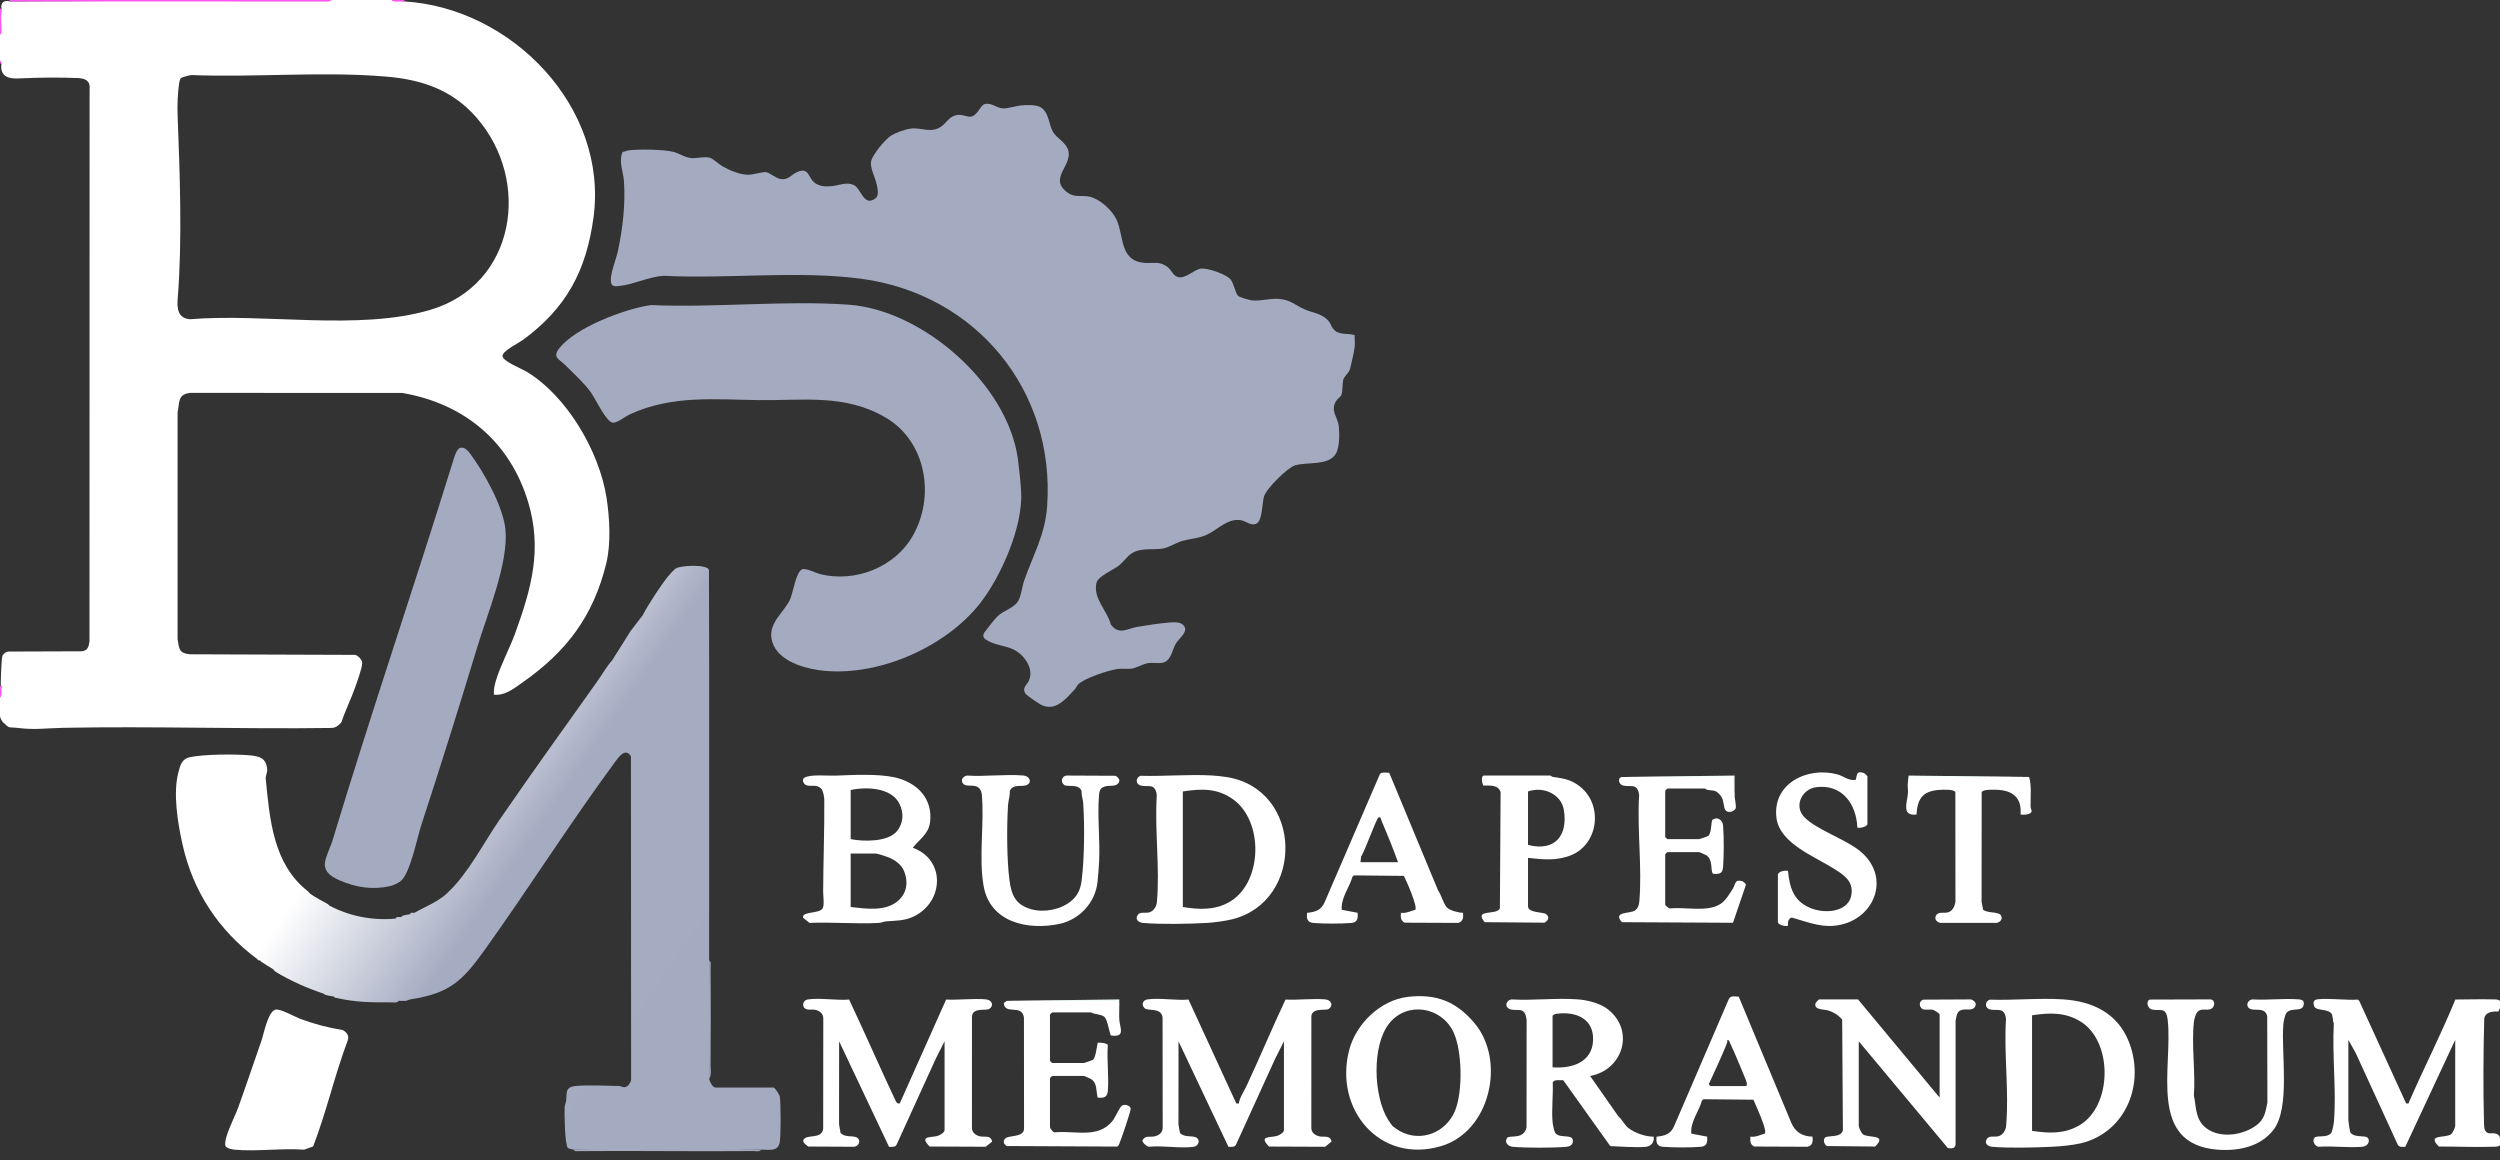
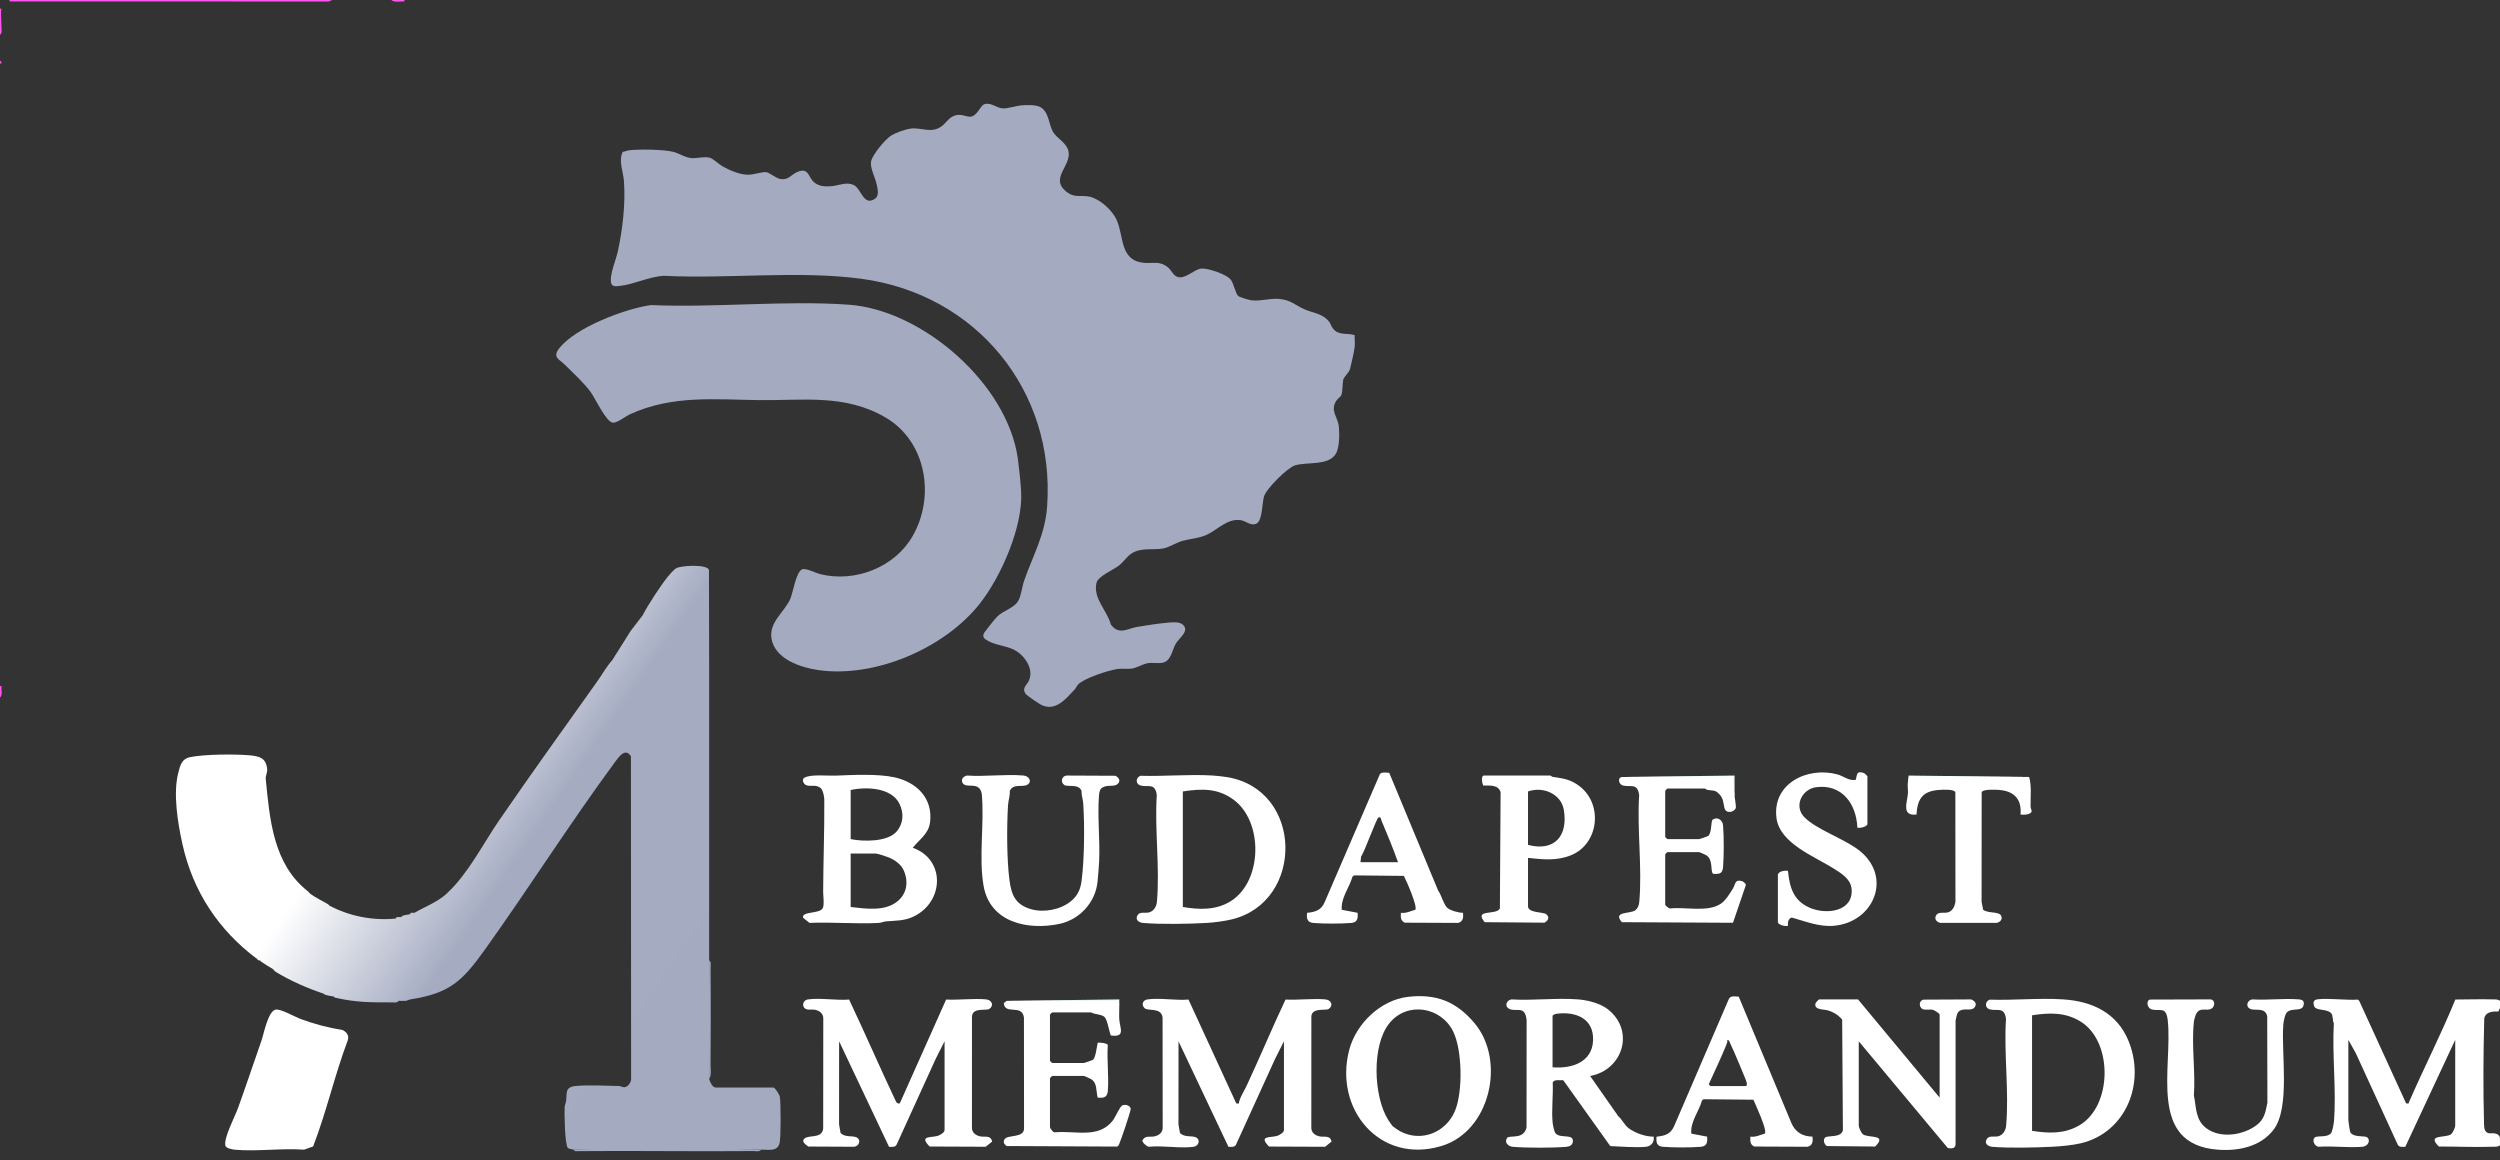
<svg xmlns="http://www.w3.org/2000/svg" id="_图层_1" data-name="图层_1" version="1.1" viewBox="0 0 3462 1607">
  <rect x="0" y="0" width="3462" height="1607" fill="#333333" stroke="none" />
  <defs>
    <style>
      .st0 {
        fill: #f4ffff;
      }

      .st1 {
        fill: url(#_未命名的渐变_6);
      }

      .st2 {
        fill: #f9f9fb;
      }

      .st3 {
        fill: #c7cbd9;
      }

      .st4 {
        fill: #b8becf;
      }

      .st5 {
        fill: #f3f4f7;
      }

      .st6 {
        fill: #cbcfdc;
      }

      .st7 {
        fill: #eeeff4;
      }

      .st8 {
        fill: #fd55ee;
      }

      .st9 {
        fill: #fff;
      }

      .st10 {
        fill: #a9b0c5;
      }

      .st11 {
        fill: #fd57ee;
      }

      .st12 {
        fill: #a4abc1;
      }

      .st13 {
        fill: #bdc2d3;
      }

      .st14 {
        fill: #aeb4c8;
      }

      .st15 {
        fill: #d1d5e0;
      }

      .st16 {
        fill: #c3c7d6;
      }
    </style>
    <linearGradient id="_未命名的渐变_6" data-name="未命名的渐变 6" x1="1158.72" y1="2208.52" x2="1957.23" y2="2759.23" gradientTransform="translate(-771 -1344)" gradientUnits="userSpaceOnUse">
      <stop offset="0" stop-color="#fff" />
      <stop offset=".24" stop-color="#fff" />
      <stop offset=".47" stop-color="#a5acc2" />
      <stop offset="1" stop-color="#a4abc1" />
    </linearGradient>
  </defs>
-   <path class="st9" d="M542,0c6.14.79,12.14,1.46,18,2,148.72,8.92,282.39,146.58,261.91,298.91-9.99,74.32-37.84,125.92-98.02,169.98-5.87,4.3-28,14.91-28.01,22.11s26.41,17.52,32.78,21.34c56.29,33.74,101.22,110.56,111.23,174.77,4.39,28.17,6.35,63.76-.41,91.36-17.89,73.03-54.97,121.82-115.61,164.39-11.82,8.3-24.53,18.77-39.87,17.14-.57-6.32.73-12.49,2.47-18.53,6.16-21.29,19.23-45.23,27.08-66.92,22.29-61.56,37.54-115.68,17.91-181.02-25.24-84.03-88.6-136.62-174.57-151.43l-293.81-.02c-17.36,2.21-14.2,13.27-17.16,26.84v314.14c2.26,13.36,1.7,19.52,17,21l229.18.82c4.15,1.35,9.83,7.15,9.48,11.71-.61,8.15-7.04,25.45-10.04,33.95-5.61,15.92-13.38,31.27-18.62,47.38-3.4,4.33-8.03,8.09-13.86,8.14-123.98,1.79-248.21-2.63-372.16-.16-22.52.45-38.4,3.11-62,.17-13.48-1.68-10.65,1.91-20.91-8.09-1.89-2.17-3.22-4.83-4-8v-26c.78-5.49,1.45-10.83,2-16-.53-.42-.95-.84-.95-1.26,0-5.66.78-37.82,2.52-41,1.88-3.46,5.65-5.62,9.53-5.45l99.51-.35c8.6-.58,10.17-5.8,11.31-13.42l.17-765.41c1.03-11.01-5.47-14.44-16.12-15.01-26.29-.98-52.65-.84-79.06.41-16.96,1.22-29.28-2.05-26.91-20.5-.85-.69-1.51-2.03-2-4v-36c.55-12.11,1.21-24.11,2-36C.72,3.63,5.45-.29,14,2,162.24,1.4,310.91.73,460,0h82ZM250.36,108.36c-.82.8-2.09,5.17-2.3,6.69-1.92,14-2.67,29.77-2.13,44.03,3.1,81.19,6.64,173.39.17,254.02-1.16,14.47.2,27.44,16.82,28.99,103.83-8.61,233.9,16.41,333.12-13.04,117.97-35.01,140.24-178.44,63.98-266.06-33.56-38.55-75.6-52.71-125.09-56.91-88.8-7.52-180.58,1.36-270-2.14-2.79.28-13.12,3.01-14.57,4.43Z" />
  <path class="st9" d="M3462,1586c-3.4,2.53-7.09,1.9-10.98,2.03-24.5.8-49.21-.41-73.73-.33-17.28-17.28,8.39-11.43,16.66-16.75,2.5-1.61,6.05-9.71,6.05-11.95v-119l-69.14,148.09c-4.17-.05-8.67.99-10.63-3.33l-57.84-126.16-10.39-18.61v111c0,1.69,1.91,14.32,2.3,15.7,2.12,7.54,15.05,6.52,20.75,7.24,8.3,1.06,6.76,13.24-3.96,14.14-19.21,1.62-40.63-1.4-60.12-.07-5.67-.16-10.16-9.86-5.06-13.11,4.12-2.62,16.91.84,22.22-5.78,1.65-2.06,3.65-12.61,3.93-16.07,3.53-43.56-2.69-91.88-.17-135.97-2.25-4.32-.74-11.09-3.85-14.15-6.3-6.23-20.11-3-23.09-8.9-1.37-2.71-2.05-7.2.96-9.13,6.06-3.89,48.6.84,58.85-.69l2.27,1.73,64.97,142.04c4.46.63,3.19.1,4.36-2.59,20.6-47.33,44.31-93.45,63.81-141.23,16.89.04,33.94-.69,50.84-.21,3.9.11,7.58-.48,10.98,2.03v10l-2.34,4.86c-11.63-.79-18.12,2.39-19.46,9.54-1.27,48.49-1.61,97.87-.3,146.42.16,6.01.74,11.59,7.44,12.74,9.01-.91,13.89,1.23,14.65,6.43v10Z" />
  <path class="st8" d="M460,0l-4.81,2.11-441.19-.11c-1.75-.57-1.72-1.24,0-2h446Z" />
  <path class="st8" d="M0,48V12h2c-1.25,4.2.05,19.02,0,24.99-.03,3.32,1.46,9.23-1.99,11.01Z" />
  <path class="st11" d="M560,0v2c-5.68-.34-14.23,1.85-18-2h18Z" />
  <path class="st8" d="M0,966v-16h2c-.46,5.05,1.9,12.89-2,16Z" />
  <path class="st8" d="M2,88H0v-4l1.67,1.24c.5.87.02,2.04.33,2.76Z" />
  <path class="st12" d="M1714.39,409.61c1.93,1.94,15.35,5.89,18.72,6.28,12.91,1.5,24.85-3.04,37.96-1.97,16.45,1.34,22.15,8.6,35.54,14.46,12.51,5.47,25.35,5.67,34.32,17.68,1.99,2.67,2.7,6.08,5.03,8.97,8.12,10.06,18.84,5.63,29.95,9.05-.22,5.5.73,11.36,0,16.84-.9,6.84-4.48,22.56-6.28,29.72-1.33,5.27-8.22,10.77-9.31,14.69-1.53,5.53-.7,14.98-2.68,21.32-.92,2.93-5.45,5.38-7.4,8.6-8.46,14.01,2.45,22.02,3.81,35.68.98,9.78.87,27.97-3.64,36.5-9.58,18.17-40.22,11.81-57.01,16.99-10.72,3.31-39.71,32.28-43,43-2.72,8.84-1.95,33.27-10.37,37.62-7.53,3.9-14.34-3.4-21.47-4.63-18.46-3.17-32.16,13.03-47.16,20-11.09,5.15-22.28,5.42-33.51,8.49-9.03,2.47-19.45,9.33-27.33,10.67-14.26,2.43-31.43-1.85-44.51,7.49-5.61,4-10.49,11.27-16.19,15.81-8.18,6.52-29.41,14.89-31.52,24.48-4.78,21.75,14.71,37.65,19.89,57.38,11.27,15.35,23.07,5.65,36.81,3.32,12.64-2.14,31.38-4.94,44.03-5.97,5.71-.47,14.4-1.05,18.89,2.91,9.82,8.65-5.1,18.47-9.69,26.28-5.5,9.35-6.39,24.79-19.33,26.67-6.18.9-12.98-.67-19.55.45-6.92,1.18-15.43,6.6-22.49,7.51-6.26.81-12.8-.38-19.46.54-12.29,1.68-46.48,12.8-54.51,21.49-2.09,2.26-3.11,5.14-4.93,7.07-12.3,13-25.93,30.25-45.46,21.43-3.26-1.47-20.69-13.31-22.31-15.68-5.76-8.44,2.04-11.91,4.82-18.69,4.52-11.04.21-22.33-7.05-31.09-15.91-19.2-34.52-13.64-52.77-25.23-4.52-2.87-4.5-6.76-1.33-10.84,4.72-6.1,11.96-15.76,17-20.99,8.18-8.49,23.94-11.78,29.51-22.49,4.02-7.73,4.95-19.29,8.02-27.98,12.47-35.33,28.84-63.21,31.63-102.37,11.42-160.74-98.73-293.81-257.16-314.99-88.2-11.79-184.49.4-273.99-4.16-19.71,1.19-41.23,11.83-60.03,13.96-7.49.85-12.46,1.63-13.01-6.84-.71-11.06,7-28.92,9.58-40.58,6.77-30.67,10.83-66.1,8.6-97.55-.94-13.21-7.82-27.67-1.76-40.62,3-.19,6.03-1.91,8.79-2.21,14.49-1.56,47.8-1.28,61.54,2.26,7.67,1.98,16.5,8.05,25.24,8.62,7.36.48,16.46-2.45,24.76-.62,4.5.99,12.76,9.08,17.98,12.02,10.68,6.02,26.06,12.59,38.29,11.52,5.16-.45,17.55-4.01,21.8-3.53,4.9.55,14,8.76,20.34,9.62,11.05,1.5,14.2-5.81,22.42-9.51,16.47-7.4,15.31,6.21,23.45,13.6,6.64,6.02,15.46,6.52,23.98,5.82,10.51-.86,21.48-6.6,31.68-1.48s13.27,30.05,29.43,18.59c6.09-4.32,3.03-15.23,1.52-21.54-2.08-8.65-9.03-21.58-7.2-30.11,1.97-9.22,18.91-29.67,26.96-35.08,6.26-4.2,20.37-9.31,27.81-10.18,15.74-1.85,28.18,7.27,42.82-3.18,5.86-4.18,8.78-10.54,16.04-13.95,11.33-5.32,19.07,2.64,26.09.19,8.37-2.92,11.71-15.22,17.23-16.87,9.41-2.8,16.75,5.52,25.72,5.85,7.14.26,18.4-3.69,25.92-4.22,7.92-.56,20.63-1.18,26.99,3.15,10.88,7.41,10.42,23.66,16.34,33.66,5.24,8.85,18.88,15.04,21.37,26.62,4.29,19.93-24.92,36.64-4.65,54.66,12.72,11.3,20.58,5.59,33.66,8.34,14.36,3.02,31.75,18.91,37.74,32.26,10.12,22.59,4.22,55.62,36.72,59.28,13.04,1.47,22.13-3.23,33.92,6.08,5.98,4.72,7.78,13.16,16.05,14.05,9.91,1.06,20.95-10.84,29.98-12.02s36.34,7.91,41.88,16.06c3.34,4.91,6.32,18.4,9.45,21.55Z" />
  <path class="st1" d="M982,1330c1.8,54.65,1.62,109.36,0,164,1.06,3.92,4.51,12,9,12h80c2.19,0,8.48,9.71,8.96,13.04,1.37,9.36,1.54,55.16-.32,63.6-2.8,12.69-15.55,9.17-25.64,9.36-86.65,1.81-173.32,1.81-260,0-2.11-.61-6.27-1-7.64-2.36-4.27-4.26-4.91-49.35-4.43-56.71.2-3.06,1.66-5.42,1.98-8.02,1.34-10.78-1.85-19.46,13.01-20.99,17.15-1.77,42.2-.34,60.15,0,2.77.05,5.47,1.93,7.63,1.71,4.79-.5,8.69-6.03,9.26-10.67l-.25-447.66c-7.89-12.75-17.26,1.49-22.63,8.78-62.36,84.63-118.93,174.26-180.21,259.79-31.07,43.36-48.54,59.68-102.87,68.13l-8,2c-2.63.2-5.35-.04-8,0l-12,2c-26.61.32-48.07-.16-74-6l-4-2c-3.05-.78-5.86-.71-10-2l-4-2c-23.38-7.91-44.51-17.18-66-30l-4-4c-5.29-3.28-10.62-6.24-16-10l-2-2c-.44-.32-1.57.32-2,0l-2-2c-53.55-40.04-89.02-93.74-103.47-159.53-6.43-29.25-13.09-69.61-5.62-98.56,2.68-10.37,5-19.29,16.51-21.49,20.72-3.95,60.27-4.28,81.65-2.49,14.1,1.18,23.53,3.67,24.92,19.23.45,5.11-2.47,8.65-1.98,13.7,5.51,56.09,10.41,117.65,57.99,155.15l4,4c5.46,3.98,17.36,10.33,24,14l2,2c27.61,14.76,60.68,21.24,92,18l2-2c1.8-.32,4.07.21,6,0l2-2c3.33-1.14,6.79-1.32,10-2,.66-1.1,1.33-1.1,2,0l4-2c14.38-8.32,31.14-14.49,44-26l2-2c28.34-26.44,49.07-67.72,71.13-99.87,44.34-64.62,90.33-128.37,135.74-192.26,7.3-10.27,12.76-20.55,21.13-29.87,14.69-20.19,28.69-40.85,42-62,7.43-14.51,24.69-40.91,35.12-53.88,2.24-2.78,8.25-9.44,10.95-11.05,6.98-4.18,43.25-5.98,45.7,2.17.61,180.24,0,360.54.24,540.76Z" />
  <path class="st12" d="M901.46,422.46c89.18,3.89,185.2-6.76,273.61-.54,102.72,7.23,220.34,110.07,234.47,213.53,1.79,13.09,3.77,32.3,4.53,45.47,2.79,47.93-27.66,117.46-57.2,154.95-48.87,62.01-145.38,103.33-223.78,92.03-24.29-3.5-59.87-15.19-64.67-43.32-3.93-23.06,17.99-36.95,25.96-55.2,3.86-8.84,8.07-38.52,16.9-41.17,5.15-1.55,18.38,5.34,24.62,6.88,48.12,11.89,102.84-9.31,127.75-52.43,31.74-54.94,19.29-131.1-37-164.32s-115.37-23.45-175.73-24.27c-61.45-.83-120.04-7.11-178.32,19.53-6.21,2.84-17.46,11.9-23.63,11.75-9.37-.23-24.73-33.87-30.96-42.37-9.52-12.99-24.35-26.52-35.96-38.04-7.38-7.32-17.13-9.99-8.08-21.97,22.17-29.36,91.65-55.51,127.49-60.51Z" />
-   <path class="st12" d="M637.26,620.23c5.8-1.7,10.49,3.55,13.68,7.84,19.19,25.82,45.75,73.11,48.96,105.04,4.64,46.16-25.2,117.42-38.94,162.85-25,82.65-50.7,164.48-77.52,246.48-5.89,18-15.34,66.81-28.41,77.59-3.44,2.84-10.59,6.09-14.93,7.07-24.42,5.52-47.36,1.82-70.11-8.09-33.52-14.61-16.86-30.77-8.95-56.96,52.82-174.91,111.83-347.57,165.91-522.09,1.6-5.15,4.95-18.17,10.3-19.73Z" />
  <path class="st9" d="M1308,1442l-12.39,24.61-53.84,118.16c-1.95,4.32-6.46,3.28-10.63,3.33l-69.13-146.09-.08,115.06,2.03,11.63c5.5,6.68,16.8,3.68,22.07,6.27,6.97,3.42,3.87,11.97-3.01,13.06l-63.73-.32c-2.72-2.09-8.83-5.74-6.35-9.74,4.8-7.74,25.12.29,27-15.02l.15-152.02c.32-7.16-4.92-11.18-11.43-12.58-3.82-.82-7.92.33-11.36-.63-7.55-2.13-6.6-12.54,1.69-13.74,16.91-2.43,39.31,1.7,56.85.2,21.99,46.55,42.55,93.89,64.54,140.46,1.26,2.67,2.53,3.93,5.63,3.36l64.18-143.83c17.73.86,37.43-1.75,54.92-.27,8.79.74,11.61,8.71,5,13.19-4.36,2.96-22.39-2.37-24.12,9.88l-.05,154.1c-.32,7.16,4.92,11.19,11.43,12.58s14.61-2.17,16.57,7.17l-8.89,7.2-77.73-.33c-14.86-15.19,1.17-12.09,10.8-14.61,3.18-.83,9.91-4.62,9.91-8.1v-123Z" />
  <path class="st9" d="M1778,1442l-12.39,24.61-53.84,118.16c-1.95,4.32-6.46,3.28-10.63,3.33l-69.13-146.09-.08,115.07,2.03,11.63c5.5,6.68,16.8,3.68,22.07,6.27,7.01,3.44,3.75,12.08-3.01,13.06-18.49,2.69-42.85-2.06-62.05,0-2.97-.22-9.54-6.14-8.92-8.88,4.1-7.39,10.22-4.12,16.6-5.49s11.75-5.42,11.43-12.58l-.15-152.02c-1.74-14.57-20.51-8.39-24.98-13-4.69-4.85-2.5-11.12,4.02-12.07,16.85-2.46,39.35,1.72,56.85.2l66.19,143.83c5.01.5,3.21.15,4.07-2.86,2.19-7.71,6.96-14.55,10.31-21.74,18.4-39.49,35.19-79.83,53.78-119.22,17.75.84,37.39-1.71,54.92-.27,8.89.73,11.52,8.77,5,13.19-4.35,2.96-22.39-2.37-24.12,9.88l-.05,154.1c-.32,7.16,4.92,11.19,11.43,12.58s14.61-2.17,16.57,7.17l-8.89,7.2-77.73-.33c-14.86-15.19,1.17-12.09,10.8-14.61,3.18-.83,9.91-4.62,9.91-8.1v-123Z" />
  <path class="st9" d="M433.61,1587.61l-12.53,4.47c-30.95-2.36-65.7,2.87-96.15,0-3.28-.31-11.75-1.98-12.72-5.27-3.01-10.17,13.19-40.71,17.35-52.25,11.17-30.97,21.66-62.4,32.51-93.49,3.31-9.47,8.88-40,19.26-42.89,6.63-1.85,27.38,10.15,34.67,12.83,19.04,7.01,38.5,12.25,58.6,15.4,5.59,3.08,9.14,7.62,7.01,14.18-18.2,48.29-29.41,98.91-47.99,147.02Z" />
  <path class="st9" d="M1264,1173.99c45.3,16.14,43.47,74.23,1.87,94.88-13.38,6.64-25.05,5.83-38.95,7.05-3.5.31-6.44,1.96-9.85,2.15-31.48,1.69-64.45-1.43-96.1-.04l-8.89-7.2c-2.03-9.05,21.9-5.13,27.01-12.73,2.79-4.16.8-17.69.82-23,.15-42.41,1.86-85.68,1.58-127.72-.03-3.95-1.73-12.77-4.43-15.44-6.71-6.65-15.11-1.88-21.1-4.9-3.4-1.71-6.12-7.67-2.02-10.08,8.6-5.05,32.2-2.45,43.12-2.88,23.68-.93,58.3-2.75,81.53,2.33,30.84,6.75,53.63,29.11,49.32,62.52-2.05,15.9-14.91,23.57-23.92,35.07ZM1178,1162c17.72,3.65,51.59,4.1,64.03-10.97,9.11-11.03,9.79-25.04,3.66-37.73-10.99-22.77-46.01-24.07-67.69-19.31v68ZM1178,1256c20.7,2.35,46.28,6.34,63.88-7.12,14.09-10.79,16.55-27.62,9.67-43.42-3.63-8.33-11.95-14.29-20.16-17.84-3.11-1.35-16.15-5.61-18.39-5.61h-35v74Z" />
  <path class="st9" d="M1579.3,1074.3c32.68,1,67.32-2.34,99.78-.37,5.1.31,14.87,1.37,19.83,2.17,106.22,17.16,107.7,172.35,7.19,196.99-9.94,2.44-24.9,4.41-35.02,4.98-24.92,1.42-63.67,2.09-88.17.02-5.53-.47-11.11-4.08-7.97-10.15s10.57-3.22,15.71-4.3c6.78-1.43,10.84-8.07,11.43-14.57,4.28-46.93-3.29-100.35-.16-147.99-2.21-17.67-12.48-10.45-22.62-13.38-6.84-1.97-6.9-10.73,0-13.41ZM1638,1256c22.91,3.94,46.33,4.67,66.71-8.29,43.85-27.88,44.91-110.34,3.15-140.58-21.84-15.81-44.08-15.14-69.87-11.13v160Z" />
  <path class="st9" d="M2755.3,1384.3c33.24,1.16,68.81-2.55,101.78-.37,40.36,2.67,74.47,18.52,90.48,57.52,23.68,57.7-2.79,126.24-65.47,141.64-11.58,2.84-29.06,4.42-41.02,4.98-23.79,1.13-58.88,1.98-82.17.02-5.53-.47-11.11-4.08-7.97-10.15s10.57-3.22,15.71-4.3c6.78-1.43,10.84-8.07,11.43-14.57,4.28-46.93-3.29-100.35-.16-147.99-2.21-17.67-12.48-10.45-22.62-13.38-6.84-1.97-6.9-10.73,0-13.41ZM2814,1566c23.17,3.59,44.52,4.5,65.4-7.6,45.75-26.51,46.8-115.23,2.51-143.32-21.26-13.48-43.76-12.92-67.92-9.08v160Z" />
  <path class="st9" d="M2202,1490.01l39.11,55.88c5.45,4.66,8.26,11.79,13.86,16.14,8.87,6.91,23.85,12.21,35.04,11.98,1.21,7.46-3.46,13.46-10.91,14.09-15.39,1.3-33.82-.4-49.18-1.01l-65.11-91.19c-4.38.44-13.16-1.65-14.59,3.31.79,17.96-1.87,38-.11,55.69.29,2.91,2.24,12.36,3.76,14.24,6.69,8.33,25.52-.05,24.22,11.88-.53,4.86-4.54,6.7-8.99,7.08-19.51,1.64-54.65,1.61-74.19,0-6.55-.54-11.99-6.24-7.99-12.18,2.77-4.12,18.64,1.27,24.8-9.19,1.06-1.8,2.01-3.63,2.24-5.76l.11-148.03c-2.05-21.58-14.32-11.01-24.1-15.9-6.85-3.42-4.07-11.8,3.01-13.06,29.98,1.81,62.45-2.33,92.1-.05,13.66,1.05,31.18,5.41,41.94,14.06,37.42,30.07,19.95,83.88-25.01,92.02ZM2150,1478c26.15,2.14,54.67-6.69,56.08-36.92,1.44-30.77-24.16-40.91-51.14-37.13-1.73.24-4.95,1.79-4.95,3.05v71Z" />
  <path class="st9" d="M2686,1520v-115c0-1.44-7.13-6.16-9.36-6.64-4.5-.97-11.65.84-14.74-1.26-4.65-3.15-4.77-10.98,1.39-12.8l65.73-.32c3.15.35,7.09,3.77,7.09,7.02-2.4,9.66-10.25,6.09-17.08,7.04-9.57,1.33-8.91,7.23-10.93,15.07l-.05,171.95c-.61,5.81-5.98,5.64-10.77,4.67l-123.28-147.72v117c0,2.24,3.55,10.34,6.05,11.95,8.26,5.32,33.94-.53,16.66,16.75l-66.74-.67c-3.87-1.94-6.13-9.51-2.05-12.12s22.06.73,24.13-9.87l-1.01-153.08c-5.42-6.49-12.72-10.94-20.93-13.07-4.9-1.27-18.7-.36-15.93-9.64.34-1.13,4.47-5.25,4.83-5.25h54l113,136Z" />
  <path class="st9" d="M1949.48,1380.48c39.29-4.69,67.51,6.55,92.53,36.5,43.79,52.4,21.39,149.92-45.98,170.05-85.77,25.63-149.32-51.8-127.51-133.51,9.62-36.03,43.14-68.54,80.96-73.04ZM1928.51,1559.49c1.16,1.16,8.24,5.9,10.09,6.91,29.4,16.01,63.99,1.92,76.41-28.4,10.83-26.42,10.05-83.52-2.59-109.43-16.81-34.46-63.75-42.13-88.43-11.6s-22.09,101.08-1.7,133.73c1.05,1.68,5.26,7.81,6.22,8.78Z" />
  <path class="st9" d="M1394,1386l151.44-1c2.55.31,4.07,2.64,4.56,7,.12,6.31-.38,12.76-.07,19.07.61,12.42,9.51,25.91-11.78,22.79-2.29-5.8-4.55-21.49-8.54-25.47s-14.07-3.51-18.61-6.39h-54c-.21,0-3,2.79-3,3v64c0,.21,2.79,3,3,3h44c.67,0,12.16-3.9,12.63-4.38,3.87-3.86,5.1-17.8,6.44-23.56,2.76-.76,13.68.61,14.02,3.11-1.53,20.73,1.71,43.46,0,63.92-.72,8.61-6.09,9.8-14.01,8.83-2.53-9.15-.23-20.17-9.33-25.68-1.27-.77-9.22-4.25-9.75-4.25h-44c-.21,0-3,2.79-3,3v68c0,1.15,4.42,7.84,6.95,7.05,28.04-2.68,60.14,9.16,79.93-16.17,3.67-4.69,9.73-19.2,13.06-20.94,4.32-2.26,10.91-.11,11.86,4.3.54,2.54-13.93,44.93-16.11,49.43-.69,1.42-1.17,2.68-2.89,3.11l-152.83-.76c-3.24-2.69-5.29-4.72-3.03-9.09,3.87-7.46,28.75-.87,27.14-16.87l-.12-152.03c-2.78-19.31-26.51-2.75-27.91-19.95l3.95-3.09Z" />
  <path class="st9" d="M2246,1076l155.01-.95c-.57,9.17-.24,18.15.99,26.95.43,3.37,2.29,15.07,1.79,16.7-1.84,6.05-13.5,8.89-15.75.26-1.91-7.33-1.03-12.61-6.97-19.03-6.08-6.57-8.76-4.73-16.02-5.98-2.04-.35-3.82-1.95-4.05-1.95h-52c-.21,0-3,2.79-3,3v64c0,.21,2.79,3,3,3h44c.67,0,12.16-3.9,12.63-4.38,5.43-5.42,3.13-20.62,6.27-22.72,6.63-4.43,13.61.99,14.19,8,1.29,15.41,1.27,42.76,0,58.19-.3,3.64-1.54,7.51-5.39,8.61-1.74.5-7.95.79-8.57.16-3.91-3.94.68-19.43-9.39-25.61-1.24-.76-9.21-4.26-9.74-4.26h-44c-.21,0-3,2.79-3,3v70c0,.78,5.02,5.38,6.98,5.02,21.28-2.3,51.3,5.58,69.73-6.32,6.6-4.26,12.81-14.24,16.95-21.05s2.5-13.46,13.05-10.36c1.54.45,4.78,3.51,5.09,4.95l-17.95,52.61-153.88-.82c-13.04-15.1,10.58-11.41,17.99-16.08,3.92-2.46,5.72-7.45,6.12-11.88,4.27-46.95-3.28-100.34-.16-147.99-2.21-17.67-12.48-10.45-22.62-13.38-5.55-1.6-7.86-10.48-1.29-11.71Z" />
  <path class="st9" d="M1524.46,1092.44c-1.53,1.59-2.34,6.11-2.54,8.49-2.41,29.4,1.57,62.23.15,92.15-.39,8.16-1.36,19.47-2.18,27.82-2.86,29.03-25.16,52.87-53.36,58.64-43.87,8.97-95.49-2.3-104.43-52.62-7.03-39.58,1.27-86.79-2.53-127.47-3.26-18.81-21.97-6.38-26.63-15.38-2.62-5.07,1.19-8.92,6.04-10.08,25.3,1.7,53.16-2.17,78.12-.07,8.74.74,12.57,9.34,4.94,13.13-6.42,3.19-19.06-2.17-23.75,8.25.57,6.91-1.96,13.05-2.37,19.63-1.83,29.63-1.79,75.23,2.01,104.15,2.74,20.85,8.59,33.86,29.99,40.01,17.55,5.05,40.8.71,55.1-11.07,9.66-7.96,13.33-16.77,14.88-29.12,3.8-30.32,4.13-75.37,2.19-105.98-.38-5.98-2.65-11.51-2.38-17.62-3.85-10.41-19.31-5.15-23.8-8.2-5.64-3.83-4.07-12.29,3.07-13.12l67.73.32c5.13,2.73,7.83,7.5,2.38,11.79s-15.8-.75-22.63,6.35Z" />
  <path class="st9" d="M2977.21,1384.21l83.84-.26c7.17.71,6.33,10.41.98,13.08-6.63,3.32-14.61-2.58-20.13,5.87-1.74,2.67-3.45,9-3.8,12.2-3.53,31.81,2.33,69.35,0,101.8,3.44,17.19,2.01,34.66,17.98,46.02,19.55,13.92,50.4,9.12,68.96-4.9,10.92-8.25,12.31-18.49,14.86-31.14l-.27-119.52c-2.9-13.37-16.76-6.91-23.66-10.34-6.86-3.41-3.99-12.04,3.01-13.06,20.88,1.29,43.47-1.64,64.1-.05,5.86.45,8.54,2.49,6.68,8.83-2.49,8.48-16.08,2.4-22.83,9.18-2.9,2.91-4.63,12.42-5,17-3.19,39.45,10.11,115.56-13.92,146.08-18.26,23.2-48.77,29.27-77.09,27.06-97.47-7.62-61.91-113.73-69.03-178.97-2.23-20.45-10.59-11.96-22.6-15.4-5.73-1.64-7.82-11.82-2.08-13.49Z" />
  <path class="st9" d="M2116,1188v67c0,9.49,21.03,7.72,25.09,10.91,5.45,4.28,2.75,9.07-2.38,11.79l-82.74-.67c-15.52-19.01,15.91-8.87,21.08-18.99l.98-161.07c-3.33-10.5-14.71-9.08-23.88-9.12-1.89-3.06-3.61-13.85.85-13.85h92c.28,0,1.97,1.7,4.01,1.99,14.58,2.01,24.67,3.55,36.87,13.13,32.31,25.39,26,79.79-12.49,95.27-19.9,8-38.86,5.82-59.39,3.61ZM2116,1170c36.79,9.66,55.68-12.58,49.58-48.58-3.8-22.46-29.29-32.67-49.58-25.42v74Z" />
  <path class="st9" d="M2462,1211c1.22-4.49,9.74-5.94,13.97-4.99,2.36,23.07,7.49,41.08,30.03,50.99,22.97,10.11,60.88,5.55,58.08-26.08-1.23-13.87-14.71-21.86-25.42-28.58-25.95-16.29-74.05-34.6-78.58-69.42-6.21-47.73,42.73-71.85,84.51-60.51,8.15,2.21,16.08,9.42,25.29,7.46,2.13-7.95.82-12.49,10.83-9.57,1.3.38,5.3,4.26,5.3,4.7v66c0,3.51-10.38,6.46-13.97,4.99-1.22-32.72-21.42-60.56-56.94-55.91-19.79,2.59-31.36,26.1-16.57,41.41,16.81,17.4,55.93,30.07,76.5,46.49,46.1,36.8,19.84,99.49-35.94,104.08-20.14,1.66-39.16-6.28-58.15-11.52-4.78,2.36-5.4,6.5-4.94,11.45-3.59,1.46-13.97-1.48-13.97-5v-66Z" />
  <path class="st9" d="M2407.81,1380.19l72.64,174.36c5.51,13.13,15.23,19.11,29.53,19.48.69,6.37.23,12.45-6.97,14l-73.73-.32c-5.9-2.78-5.74-7.86-5.3-13.7,7.26,1.06,13.15-2.38,19.88-4.13,4.11-4.24-12.95-40.28-15.74-47l-68.92-.67-2.27,1.73c-4.26,15.4-16.38,29.47-14.8,45.92l21.87,4.14c.74,8.01-.19,13.36-8.92,14.09-13.82,1.16-38.36,1.15-52.19,0-8.62-.72-9.79-6.09-8.84-14.02,11.5-1.2,19.46-3.48,24.32-14.69l75.83-176.17c2.56-4.86,8.86-3.24,13.61-3.02ZM2369,1504h48c4.26,0,.95-7.79.02-10.02-6.63-15.99-13.66-33.47-20.97-49.02-.92-1.95-1.1-4.73-4.04-4.95.34,2.72-.58,4.97-1.59,7.42-7.28,17.69-15.44,35.2-23.47,52.57-1.85,1.06,1.51,3.87,2.05,4.02Z" />
  <path class="st9" d="M1923.81,1070.19l67.79,163.21c4.33,5.65,7.66,19.32,12.41,23.59,4.4,3.95,15.96,7.1,21.97,7.05.69,6.37.23,12.45-6.97,14l-73.73-.32c-5.9-2.78-5.74-7.86-5.3-13.7,7.26,1.06,13.15-2.38,19.88-4.13,3.75-3.86-12.36-40.59-15.78-46.96l-68.89-.7-2.27,1.73c-4.26,15.4-16.38,29.47-14.8,45.92l21.87,4.14c.74,8.01-.19,13.36-8.92,14.09-13.82,1.16-38.36,1.15-52.19,0-8.62-.72-9.79-6.09-8.84-14.02,11.5-1.2,19.46-3.48,24.32-14.69l76.55-177.45c2.16-3.19,9.17-1.93,12.88-1.75ZM1884,1194h52c-6.99-19.46-14.93-38.91-23.08-58-1.01-2.37-.1-5.02-3.92-4.01-2.85.76-19.36,48-24.11,53.91l-.9,8.1Z" />
  <path class="st9" d="M2810,1076c3.59,13.19,1.69,27.41,1.93,41.09.04,2.34,1.56,4.83,1.49,5.99-.34,5.27-11.22,5.53-15.42,4.92,1.95-20.83-8.42-32.22-28.93-34.07-5.08-.46-23.5-1.42-24.86,3.28l-.11,151.68,2.14,10.86c6.43,5.42,21.66,2.12,24.82,8.2,2.63,5.06-1.19,8.93-6.04,10.08h-78.05c-4.84-1.15-8.66-5.01-6.04-10.08,3.01-5.82,10.57-3.21,15.71-4.3,7.2-1.52,10.08-8.1,11.27-14.73l-.13-151.71c-1.36-4.7-17.92-3.67-22.87-3.29-22.52,1.69-29.58,12.22-30.95,34.07-20.89,2.28-13.02-16.1-11.9-28.91.42-4.84-.69-10.37-.07-15.08l1.88-9,166.12,1Z" />
  <path class="st12" d="M1054,1592c-1.78,3.45-7.69,1.96-11.01,1.99-81.38.78-162.79-.66-244.18.12-2.42,1.13-4.53-2.03-4.82-2.11,86.59-1.22,173.43,1.64,260,0Z" />
  <path class="st0" d="M2246,1076l156.01-2.01v28.01c-.03-.18-1.8-.87-2-2.94-.71-7.42.49-15.55,0-23.07h-154.01Z" />
  <path class="st0" d="M2810,1076l-165.97.02c1.61,3.44-1.95,7.4-2.03,7.98l1.07-10.01,166.93,2.01Z" />
  <path class="st12" d="M982,1494c-.05-54.64.07-109.36,0-164,3.45,1.78,1.96,7.69,1.99,11.01.43,44.64.14,89.35,0,133.99-.02,5.72,1.66,14.44-2,19Z" />
  <path class="st0" d="M1394,1386l156.01-2.01c.04,2.66-.05,5.34,0,8.01l-4.9-6.05-151.1.05Z" />
  <path class="st4" d="M848,914l25.08-39.92,16.92-22.08c-11.98,23.38-24.47,42.5-42,62Z" />
  <path class="st14" d="M552,1386c-1.74,3.44-8.27,1.95-12,2,1.74-3.44,8.27-1.95,12-2Z" />
  <path class="st10" d="M568,1384c-.91.14-3.52,1.66-8,2l1.29-1.72,6.71-.28Z" />
  <path class="st15" d="M452,1378c-2.75-.86-3.77-1.92-4-2l2.82.28,1.18,1.72Z" />
  <path class="st6" d="M466,1382c-3.63-.82-3.76-1.94-4-2l2.82.27,1.18,1.73Z" />
  <path class="st3" d="M574,1264c-1.2.69-.43,1.46-4,2-1.2-.6-1.17-1.26,0-2,1.18-.24,2.71.16,4,0Z" />
  <path class="st2" d="M362,1332c-1.18-.83-1.7-1.79-2-2l2,2Z" />
  <path class="st5" d="M382,1346c-2.7-1.61-3.76-3.85-4-4l4,4Z" />
  <path class="st3" d="M548,1272c.14-.01-.38-1.58,2-2l-2,2Z" />
  <path class="st3" d="M556,1270c.06-1.32.92-1.63,2-2,.16,1.3-.82,1.87-2,2Z" />
  <path class="st16" d="M570,1266c-.66.1-1.37-.13-2,0-.13-1.37.79-1.76,2-2v2Z" />
  <path class="st7" d="M456,1254l-2-2c1.62.9,1.88,1.93,2,2Z" />
  <path class="st2" d="M358,1330c-1.37-1-1.89-1.92-2-2l2,2Z" />
  <path class="st2" d="M430,1238l-4-4c1.92,1.51,3.51,3.64,4,4Z" />
  <path class="st13" d="M618,1238l2-2c-.57.53-1.09,1.19-2,2Z" />
</svg>